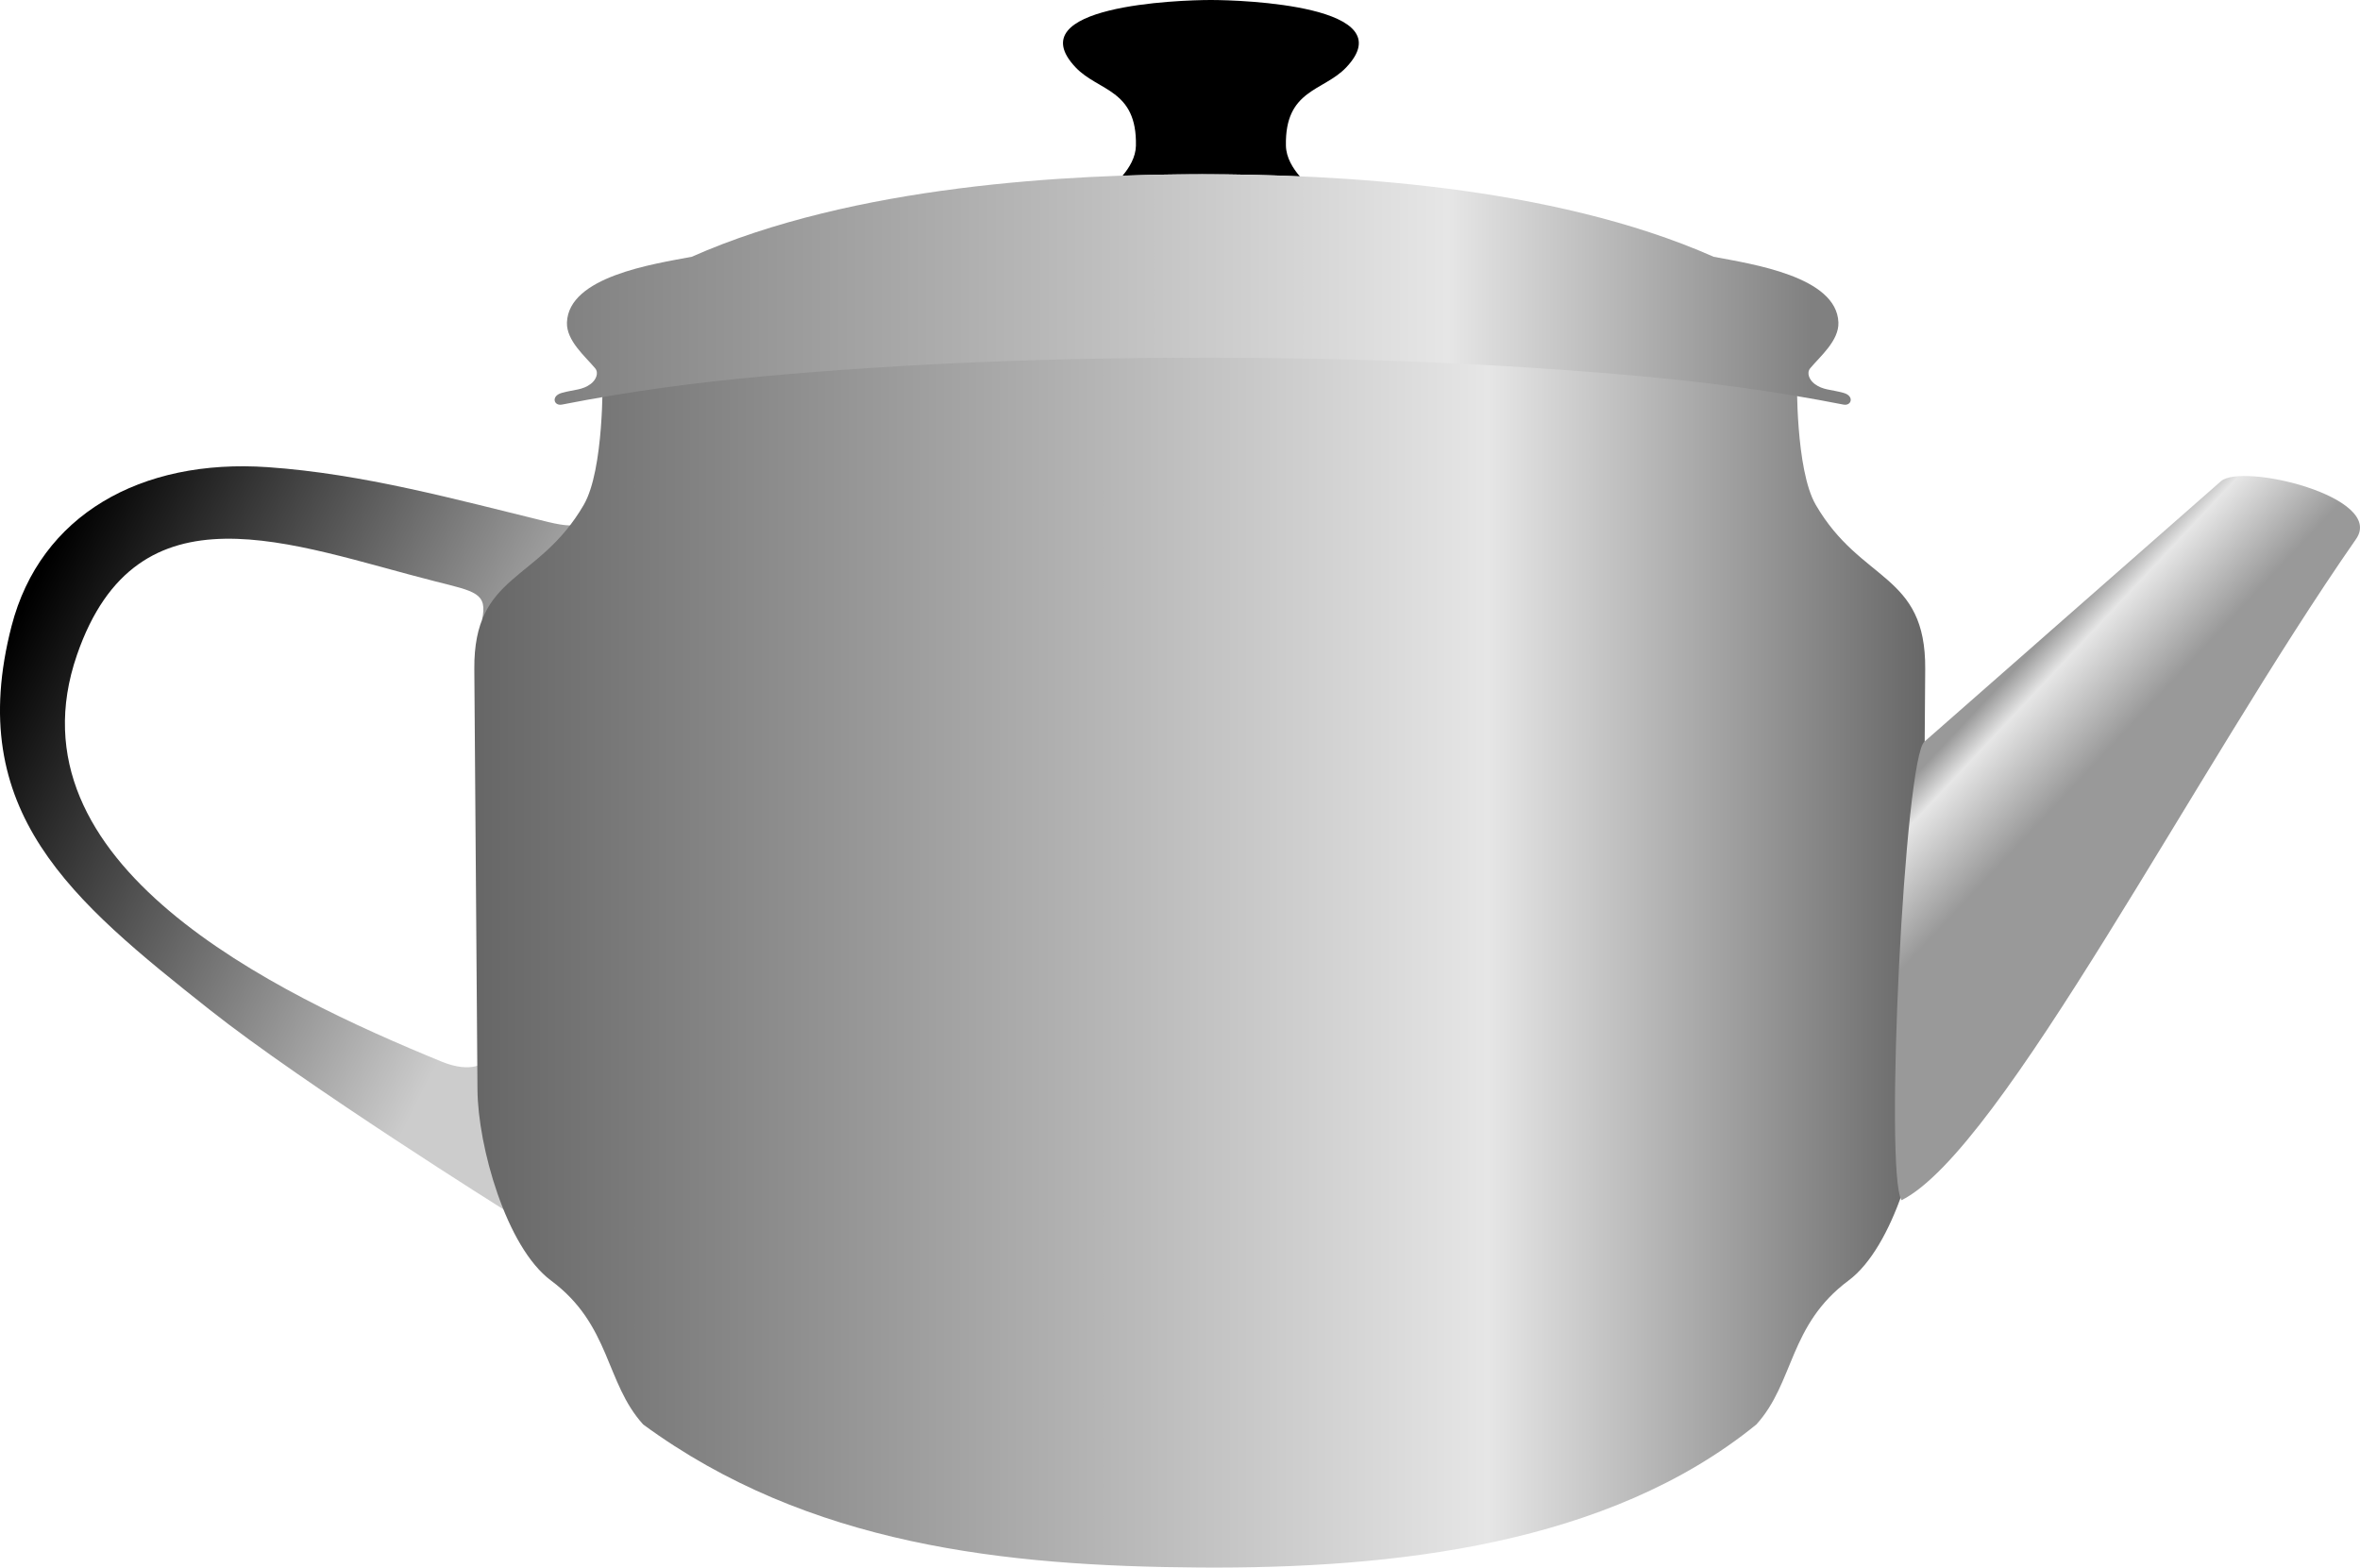
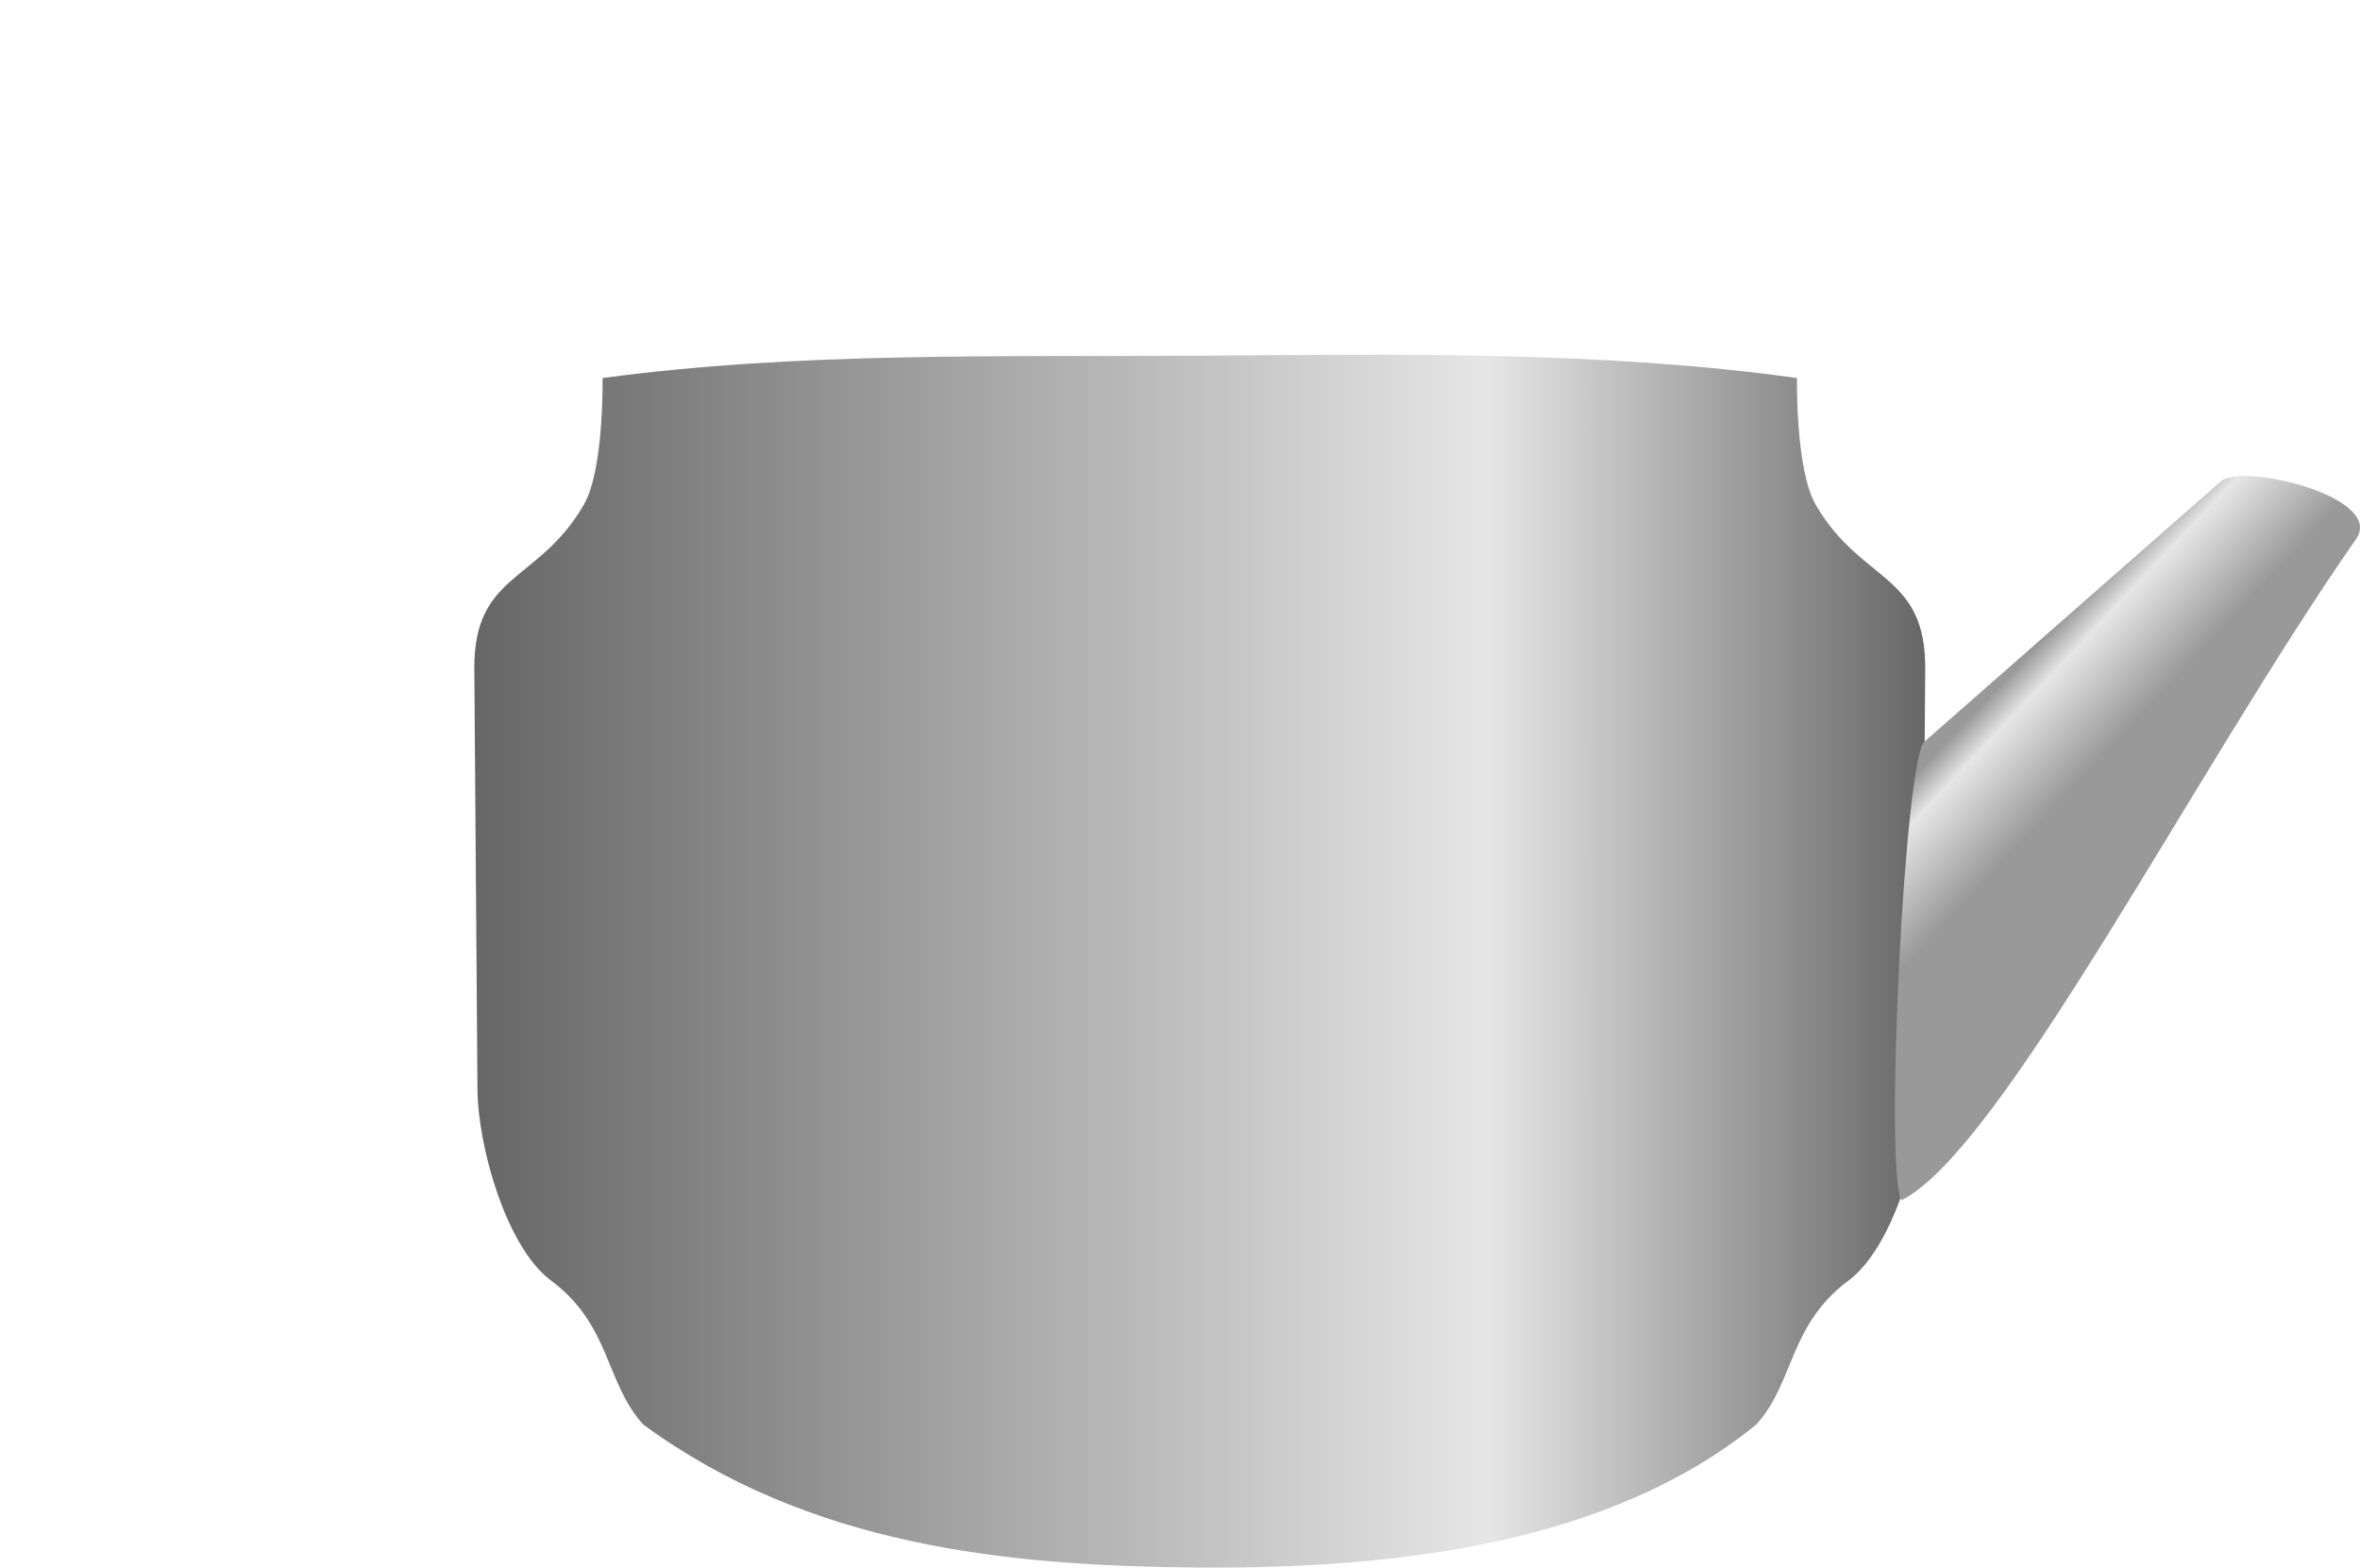
<svg xmlns="http://www.w3.org/2000/svg" xmlns:ns1="http://www.inkscape.org/namespaces/inkscape" xmlns:ns2="http://sodipodi.sourceforge.net/DTD/sodipodi-0.dtd" xmlns:xlink="http://www.w3.org/1999/xlink" width="538.858" height="357.918" id="svg2" version="1.1" ns1:version="0.47 r22583" ns2:docname="Teapot_by_Rones.svg">
  <defs id="defs4">
    <linearGradient id="linearGradient3628">
      <stop style="stop-color:#808080;stop-opacity:1" offset="0" id="stop3630" />
      <stop id="stop3636" offset="0.711" style="stop-color:#e6e6e6;stop-opacity:1" />
      <stop style="stop-color:#808080;stop-opacity:1" offset="1" id="stop3632" />
    </linearGradient>
    <linearGradient ns1:collect="always" id="linearGradient3620">
      <stop style="stop-color:#000000;stop-opacity:1" offset="0" id="stop3622" />
      <stop style="stop-color:#cccccc;stop-opacity:1" offset="1" id="stop3624" />
    </linearGradient>
    <linearGradient id="linearGradient3610">
      <stop style="stop-color:#999999;stop-opacity:1" offset="0" id="stop3612" />
      <stop id="stop3618" offset="0.251" style="stop-color:#e6e6e6;stop-opacity:1" />
      <stop style="stop-color:#999999;stop-opacity:1" offset="1" id="stop3614" />
    </linearGradient>
    <linearGradient id="linearGradient3600">
      <stop style="stop-color:#666666;stop-opacity:1" offset="0" id="stop3602" />
      <stop id="stop3608" offset="0.698" style="stop-color:#e6e6e6;stop-opacity:1" />
      <stop style="stop-color:#666666;stop-opacity:1" offset="1" id="stop3604" />
    </linearGradient>
    <ns1:perspective ns2:type="inkscape:persp3d" ns1:vp_x="0 : 526.18109 : 1" ns1:vp_y="0 : 1000 : 0" ns1:vp_z="744.09448 : 526.18109 : 1" ns1:persp3d-origin="372.04724 : 350.78739 : 1" id="perspective10" />
    <ns1:perspective ns2:type="inkscape:persp3d" ns1:vp_x="0 : 526.18109 : 1" ns1:vp_y="0 : 1000 : 0" ns1:vp_z="744.09448 : 526.18109 : 1" ns1:persp3d-origin="372.04724 : 350.78739 : 1" id="perspective2390" />
    <ns1:perspective id="perspective10-4" ns1:persp3d-origin="372.04724 : 350.78739 : 1" ns1:vp_z="744.09448 : 526.18109 : 1" ns1:vp_y="0 : 1000 : 0" ns1:vp_x="0 : 526.18109 : 1" ns2:type="inkscape:persp3d" />
    <ns1:perspective ns2:type="inkscape:persp3d" ns1:vp_x="0 : 526.18109 : 1" ns1:vp_y="0 : 1000 : 0" ns1:vp_z="744.09448 : 526.18109 : 1" ns1:persp3d-origin="372.04724 : 350.78739 : 1" id="perspective2390-4" />
    <ns1:perspective id="perspective10-2" ns1:persp3d-origin="372.04724 : 350.78739 : 1" ns1:vp_z="744.09448 : 526.18109 : 1" ns1:vp_y="0 : 1000 : 0" ns1:vp_x="0 : 526.18109 : 1" ns2:type="inkscape:persp3d" />
    <ns1:perspective id="perspective2848" ns1:persp3d-origin="0.5 : 0.33333333 : 1" ns1:vp_z="1 : 0.5 : 1" ns1:vp_y="0 : 1000 : 0" ns1:vp_x="0 : 0.5 : 1" ns2:type="inkscape:persp3d" />
    <linearGradient ns1:collect="always" xlink:href="#linearGradient3600" id="linearGradient3606" x1="-586.564" y1="680.87" x2="-254.28" y2="680.87" gradientUnits="userSpaceOnUse" />
    <linearGradient ns1:collect="always" xlink:href="#linearGradient3610" id="linearGradient3616" x1="-236.352" y1="616.344" x2="-215.845" y2="635.63" gradientUnits="userSpaceOnUse" />
    <linearGradient ns1:collect="always" xlink:href="#linearGradient3620" id="linearGradient3626" x1="-690.453" y1="602.975" x2="-573.196" y2="662.26" gradientUnits="userSpaceOnUse" />
    <linearGradient ns1:collect="always" xlink:href="#linearGradient3628" id="linearGradient3634" x1="-568.102" y1="527.515" x2="-280.696" y2="527.515" gradientUnits="userSpaceOnUse" />
    <linearGradient ns1:collect="always" xlink:href="#linearGradient3620" id="linearGradient3677" gradientUnits="userSpaceOnUse" x1="-690.453" y1="602.975" x2="-573.196" y2="662.26" />
    <linearGradient ns1:collect="always" xlink:href="#linearGradient3600" id="linearGradient3679" gradientUnits="userSpaceOnUse" x1="-586.564" y1="680.87" x2="-254.28" y2="680.87" />
    <linearGradient ns1:collect="always" xlink:href="#linearGradient3628" id="linearGradient3681" gradientUnits="userSpaceOnUse" x1="-568.102" y1="527.515" x2="-280.696" y2="527.515" />
    <linearGradient ns1:collect="always" xlink:href="#linearGradient3610" id="linearGradient3683" gradientUnits="userSpaceOnUse" x1="-236.352" y1="616.344" x2="-215.845" y2="635.63" />
  </defs>
  <ns2:namedview id="base" pagecolor="#ffffff" bordercolor="#666666" borderopacity="1.0" ns1:pageopacity="0.0" ns1:pageshadow="2" ns1:zoom="0.49497475" ns1:cx="40.719377" ns1:cy="266.29193" ns1:document-units="px" ns1:current-layer="layer1" showgrid="false" ns1:snap-bbox="true" ns1:bbox-paths="true" ns1:bbox-nodes="true" ns1:object-paths="true" ns1:snap-intersection-paths="true" ns1:object-nodes="true" ns1:snap-global="false" ns1:window-width="1280" ns1:window-height="904" ns1:window-x="-4" ns1:window-y="-4" ns1:window-maximized="1" />
  <g ns1:label="Layer 1" ns1:groupmode="layer" id="layer1" transform="translate(694.364,-461.411)">
    <g id="g3670">
-       <path style="fill:#000000;stroke:none" d="m -417.906,461.411 c -7.305,0 -44.24,1.297 -30.844,15.406 5.193,5.469 14.025,4.966 13.75,17.875 -0.056,2.649 -1.527,5.035 -3.062,6.844 6.582,-0.23 12.722,-0.344 18.219,-0.344 6.598,0 14.161,0.149 22.281,0.5 -1.583,-1.824 -3.13,-4.276 -3.188,-7 -0.275,-12.909 8.557,-12.406 13.75,-17.875 13.396,-14.11 -23.601,-15.406 -30.906,-15.406 z" id="path2877" />
-       <path style="fill:url(#linearGradient3677);fill-opacity:1;stroke:none" d="m -584.293,602.923 c 1.31,-6.139 -1.525,-6.444 -10.707,-8.775 -32.837,-8.337 -67.972,-23.196 -81.786,16.786 -16.516,47.802 45.006,77.182 83.214,92.857 7.179,2.945 10,0 10,0 l 5,34.286 c 0,0 -46.43,-29.1 -67.857,-46.071 -31.587,-25.018 -56.232,-45.236 -45.302,-87.621 6.554,-25.415 29.566,-38.314 58.516,-36.308 21.693,1.503 42.853,7.353 63.929,12.5 8.803,2.15 7.338,-0.639 10.714,-1.071" id="path2879" ns2:nodetypes="csssccssssc" />
      <path style="fill:url(#linearGradient3679);fill-opacity:1;stroke:none" d="m -420.438,819.317 c -44.312,-0.303 -89.322,-4.982 -127.062,-32.656 -8.694,-9.556 -7.386,-22.715 -21.062,-32.875 -10.241,-7.608 -16.685,-30.67 -16.781,-43.562 l -0.719,-96.062 c -0.164,-22.002 14.625,-19.606 25,-37.5 4.652,-8.023 4.281,-28.938 4.281,-28.938 45.214,-6.056 90.986,-4.78 136.344,-5.094 45.357,-0.314 91.355,-1.144 136.375,5.094 0,0 -0.37,20.914 4.281,28.938 10.375,17.894 25.164,15.498 25,37.5 l -0.688,96.062 c -0.096,12.893 -6.572,35.955 -16.812,43.562 -13.677,10.16 -12.368,23.319 -21.062,32.875 -33.793,27.483 -82.782,32.96 -127.094,32.656 z" id="path2881" ns2:nodetypes="ccsccsczcsccscz" />
-       <path id="path2883" style="fill:url(#linearGradient3681);fill-opacity:1;stroke:none" d="m -419.756,543.076 c -33.564,0 -67.257,1.237 -100.601,4.286 -15.324,1.401 -30.334,3.408 -45.714,6.429 -1.839,0.361 -2.546,-1.975 0,-2.679 2.896,-0.8 4.685,-0.603 6.607,-2.054 1.148,-0.867 1.901,-2.472 0.982,-3.571 -2.253,-2.697 -6.579,-6.296 -6.429,-10.447 0.378,-10.485 19.665,-13.333 28.483,-14.999 37.196,-16.46 86.461,-18.839 116.583,-18.839 30.122,0 79.565,2.379 116.762,18.839 8.818,1.666 28.104,4.514 28.483,14.999 0.15,4.151 -4.176,7.75 -6.429,10.447 -0.919,1.1 -0.166,2.705 0.982,3.571 1.922,1.45 3.711,1.254 6.607,2.054 2.546,0.703 1.839,3.04 0,2.679 -15.38,-3.021 -30.39,-5.027 -45.714,-6.429 -33.344,-3.049 -67.037,-4.286 -100.601,-4.286 z" ns2:nodetypes="cssssssczcsssssss" />
      <path style="fill:url(#linearGradient3683);fill-opacity:1;stroke:none" d="m -260.177,735.452 c 22.929,-11.536 67.059,-98.278 103.77,-150.964 6.696,-9.61 -25.978,-17.479 -30.85,-13.201 l -67.643,59.409 c -4.573,3.045 -9.285,98.629 -5.278,104.756 z" id="path2885" ns2:nodetypes="csscc" />
    </g>
  </g>
</svg>